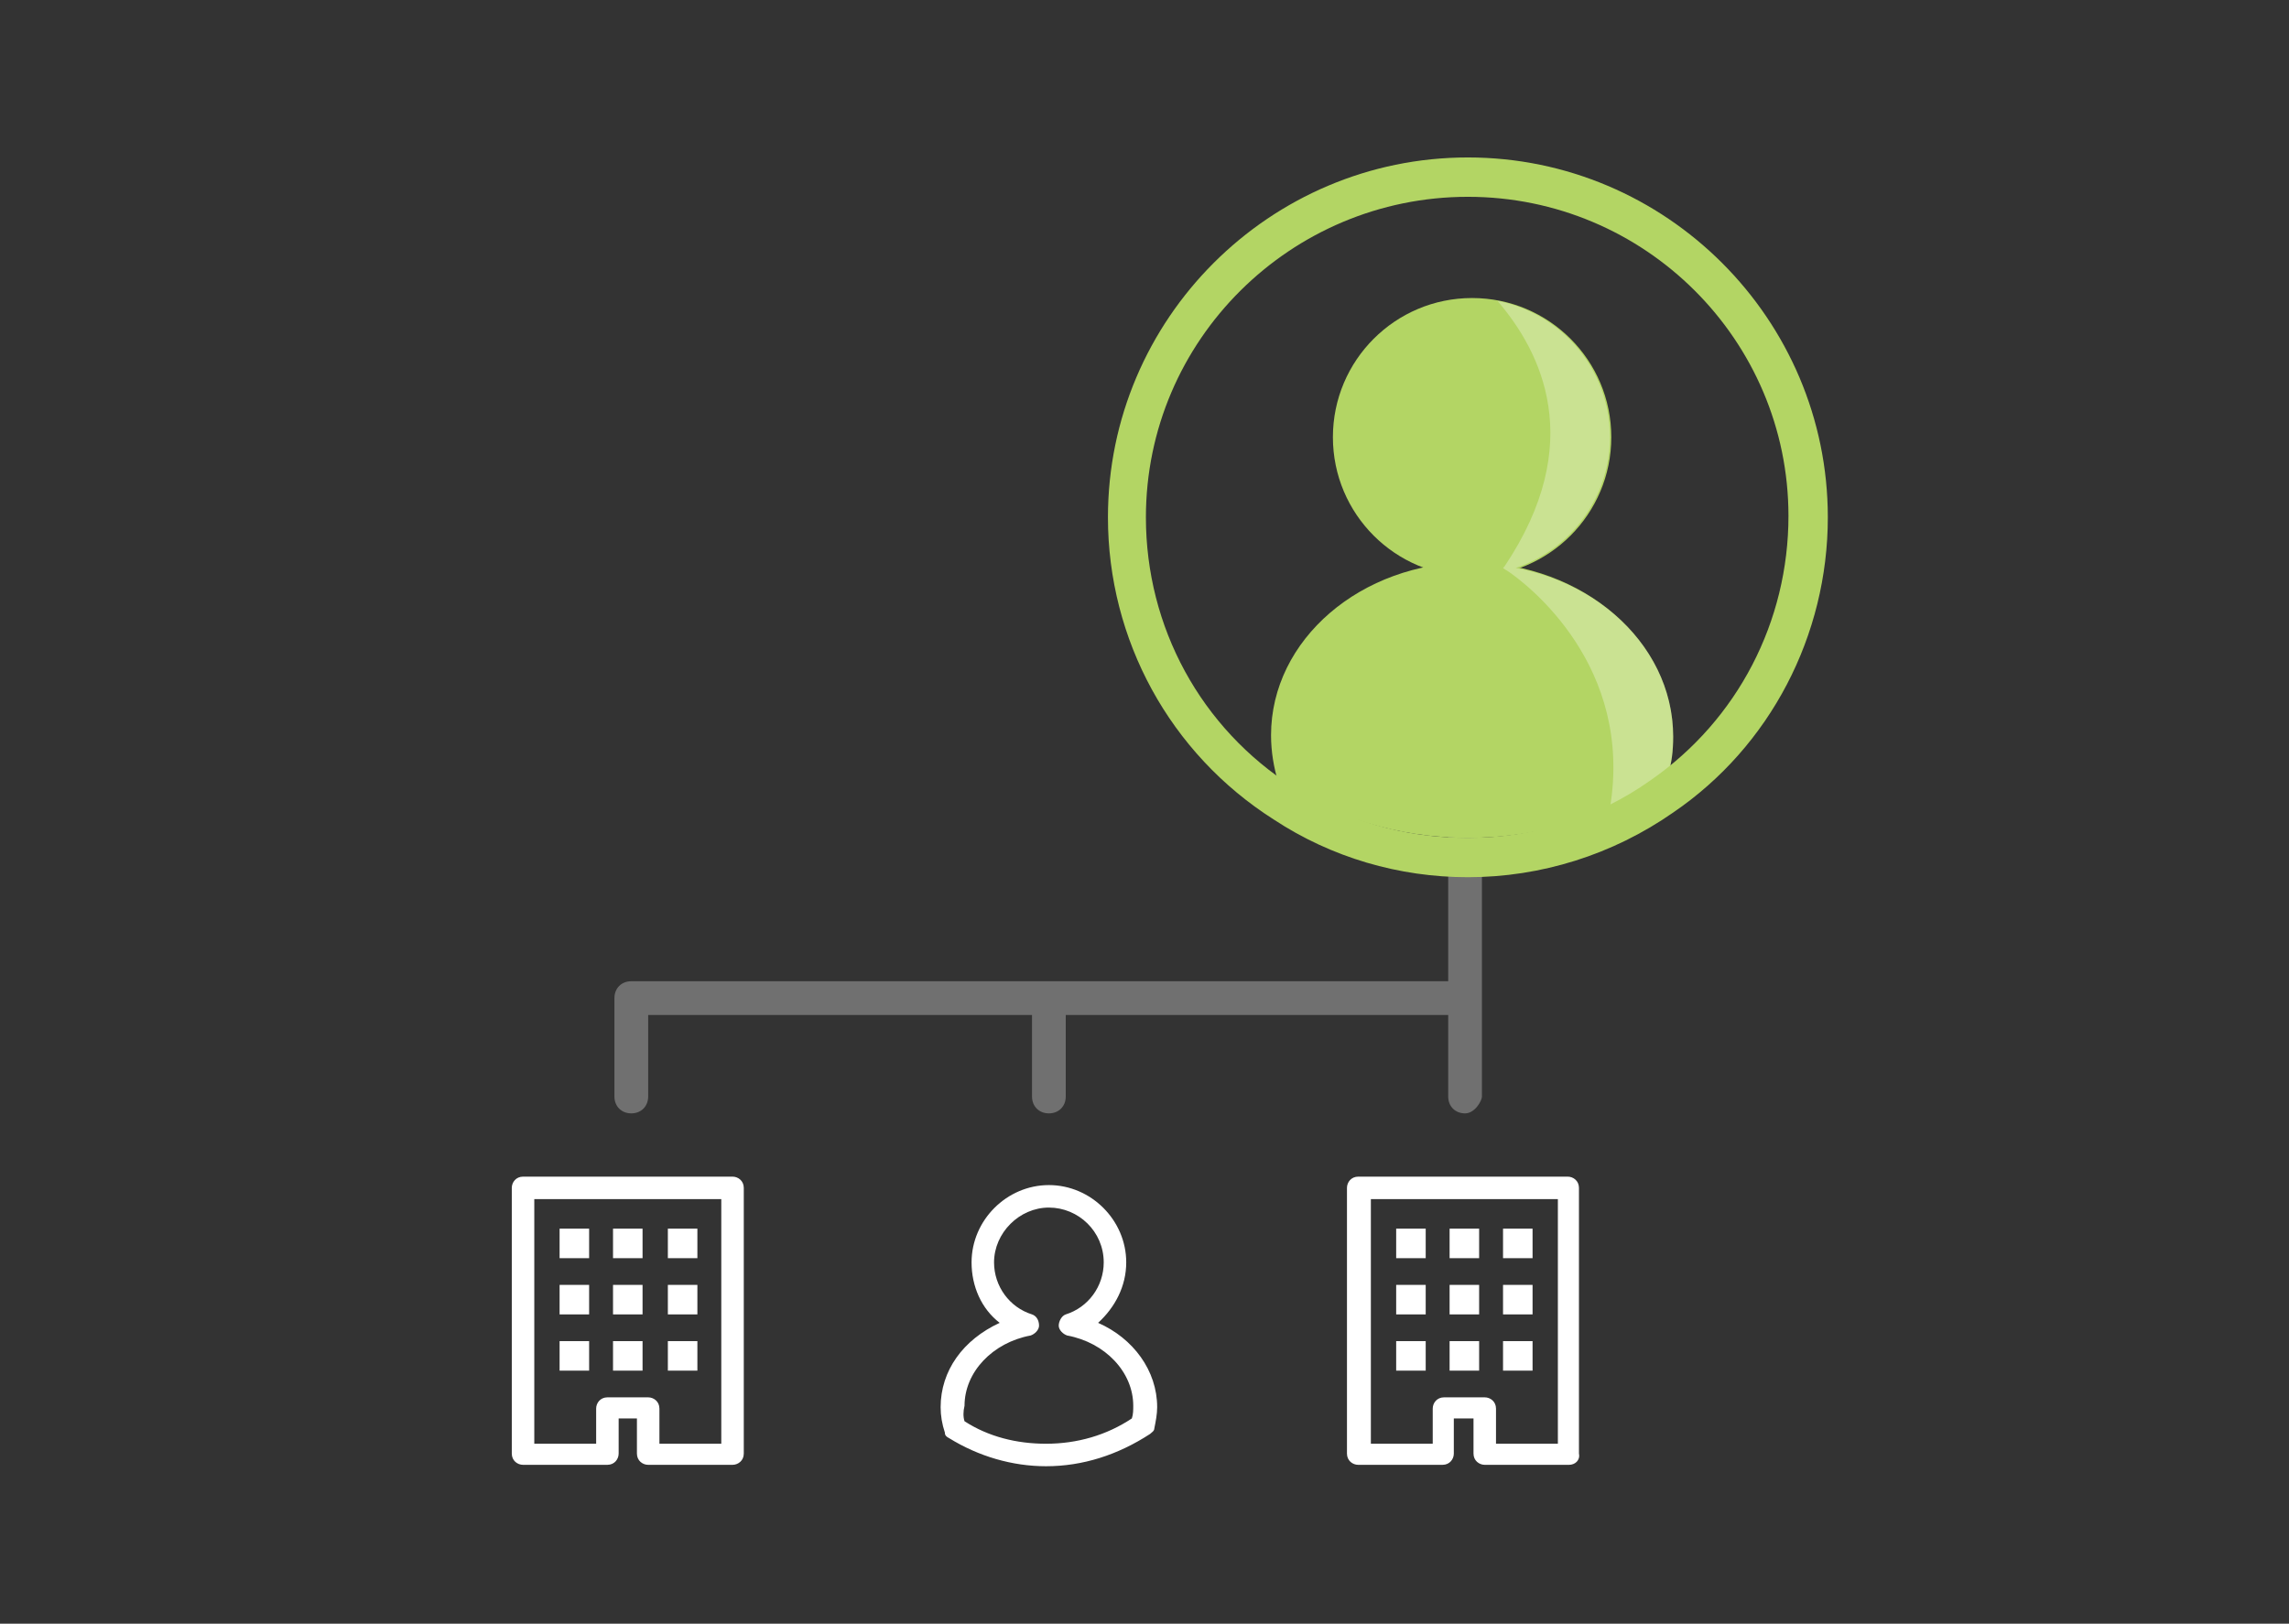
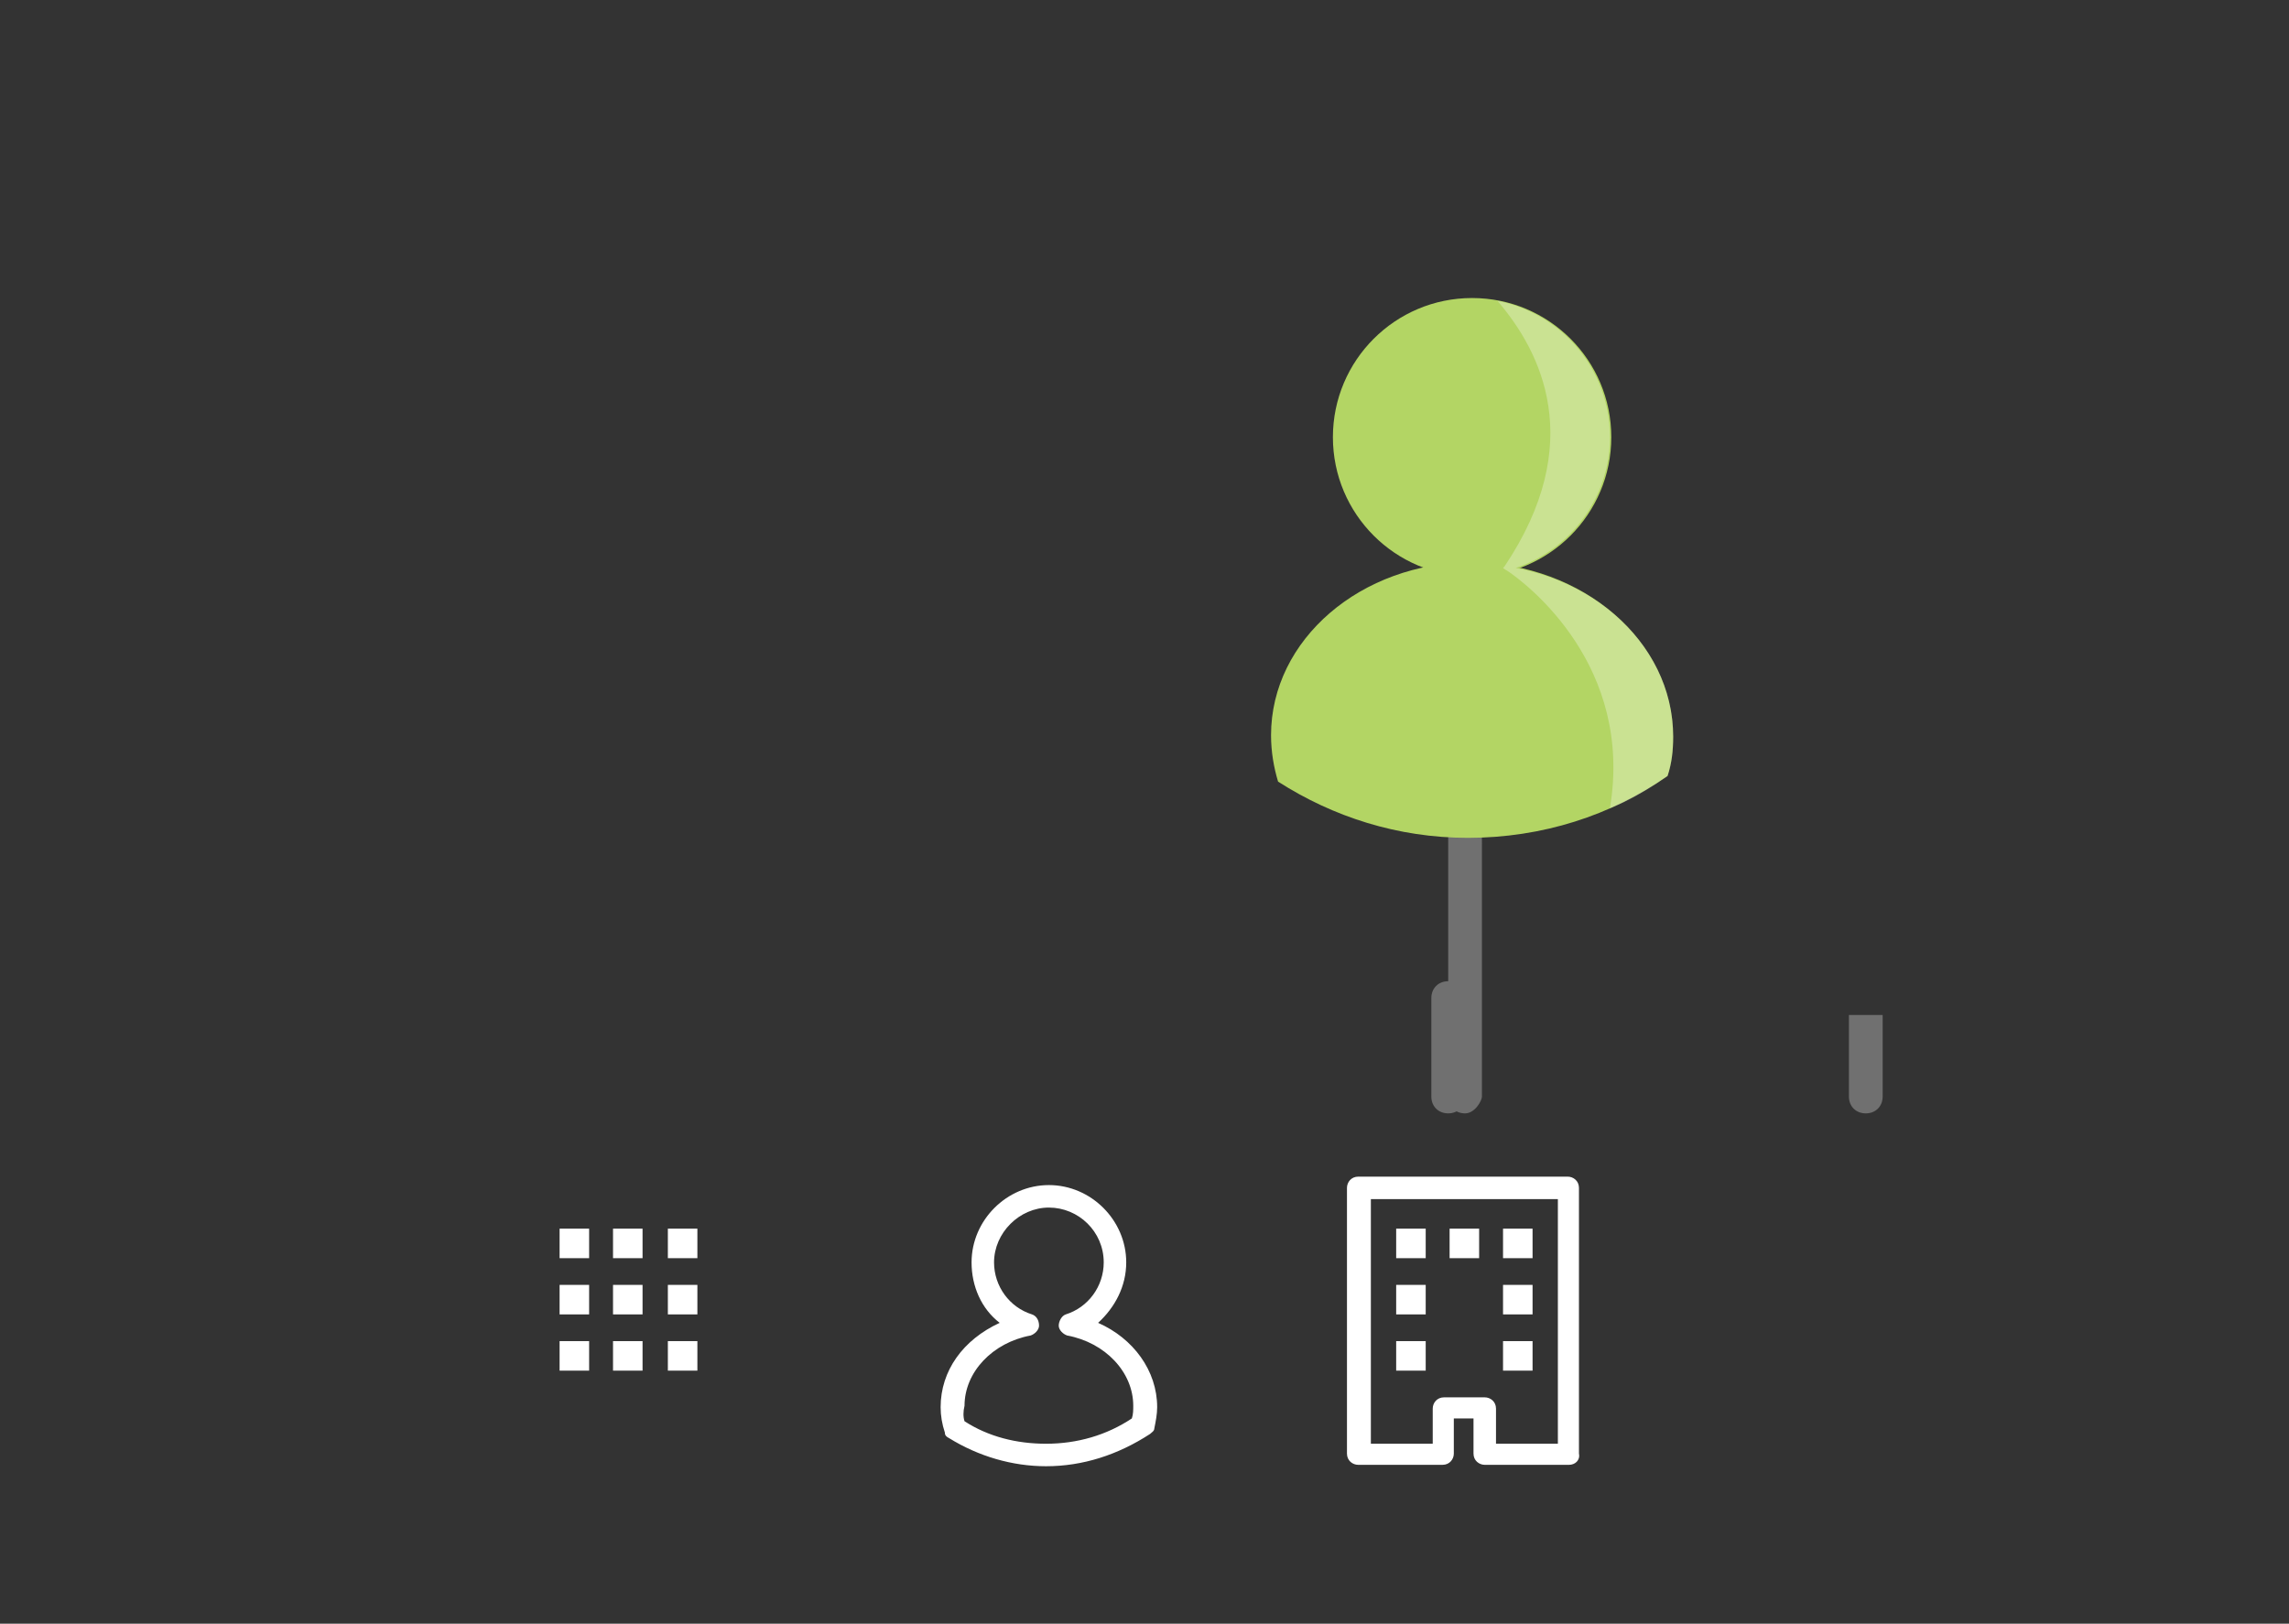
<svg xmlns="http://www.w3.org/2000/svg" version="1.1" id="Layer_1" x="0px" y="0px" viewBox="0 0 162.8 115.5" style="enable-background:new 0 0 162.8 115.5;" xml:space="preserve">
  <rect x="0" y="0" width="162.8" height="115.5" fill="#333333" stroke="none" />
  <style type="text/css">
	.st0{fill:#FFFFFF;}
	.st1{opacity:0.3;fill:#FFFFFF;enable-background:new    ;}
	.st2{fill:#B3D564;}
</style>
  <g>
    <path class="st0" d="M74.4,104.3c-2.4,0-4.8-0.7-6.9-2c-0.2-0.1-0.3-0.2-0.3-0.4c-0.2-0.6-0.3-1.2-0.3-1.8c0-2.6,1.6-4.8,4.2-6   c-1.3-1-2-2.6-2-4.3c0-3,2.5-5.5,5.5-5.5s5.5,2.5,5.5,5.5c0,1.7-0.8,3.2-2,4.3c2.5,1.1,4.2,3.4,4.2,6c0,0.5-0.1,1-0.2,1.5   c0,0.2-0.2,0.3-0.3,0.4C79.5,103.5,77,104.3,74.4,104.3z M68.6,101.1c1.7,1.1,3.7,1.6,5.8,1.6c2.2,0,4.3-0.6,6.1-1.8   c0.1-0.3,0.1-0.6,0.1-0.9c0-2.4-2-4.5-4.7-5c-0.3-0.1-0.6-0.4-0.6-0.7c0-0.3,0.2-0.7,0.5-0.8c1.6-0.5,2.7-2,2.7-3.7   c0-2.2-1.8-3.9-3.9-3.9s-3.9,1.8-3.9,3.9c0,1.7,1.1,3.2,2.7,3.7c0.3,0.1,0.5,0.4,0.5,0.8c0,0.3-0.3,0.6-0.6,0.7   c-2.7,0.5-4.7,2.6-4.7,5C68.5,100.4,68.5,100.8,68.6,101.1z M81.2,101.4L81.2,101.4L81.2,101.4z" />
    <g>
      <g>
        <rect x="39.8" y="87.4" class="st0" width="2.1" height="2.1" />
        <rect x="43.6" y="87.4" class="st0" width="2.1" height="2.1" />
        <rect x="47.5" y="87.4" class="st0" width="2.1" height="2.1" />
      </g>
      <g>
        <rect x="39.8" y="91.4" class="st0" width="2.1" height="2.1" />
        <rect x="43.6" y="91.4" class="st0" width="2.1" height="2.1" />
        <rect x="47.5" y="91.4" class="st0" width="2.1" height="2.1" />
      </g>
      <g>
        <rect x="39.8" y="95.4" class="st0" width="2.1" height="2.1" />
        <rect x="43.6" y="95.4" class="st0" width="2.1" height="2.1" />
        <rect x="47.5" y="95.4" class="st0" width="2.1" height="2.1" />
      </g>
-       <path class="st0" d="M52.1,104.2h-6c-0.4,0-0.8-0.3-0.8-0.8v-2.5H44v2.5c0,0.4-0.3,0.8-0.8,0.8h-6c-0.4,0-0.8-0.3-0.8-0.8V84.5    c0-0.4,0.3-0.8,0.8-0.8h14.9c0.4,0,0.8,0.3,0.8,0.8v18.9C52.9,103.9,52.5,104.2,52.1,104.2z M46.9,102.7h4.4V85.3H38v17.4h4.4    v-2.5c0-0.4,0.3-0.8,0.8-0.8h2.9c0.4,0,0.8,0.3,0.8,0.8V102.7z" />
    </g>
    <g>
      <g>
        <rect x="99.3" y="87.4" class="st0" width="2.1" height="2.1" />
        <rect x="103.1" y="87.4" class="st0" width="2.1" height="2.1" />
        <rect x="106.9" y="87.4" class="st0" width="2.1" height="2.1" />
      </g>
      <g>
        <rect x="99.3" y="91.4" class="st0" width="2.1" height="2.1" />
-         <rect x="103.1" y="91.4" class="st0" width="2.1" height="2.1" />
        <rect x="106.9" y="91.4" class="st0" width="2.1" height="2.1" />
      </g>
      <g>
        <rect x="99.3" y="95.4" class="st0" width="2.1" height="2.1" />
-         <rect x="103.1" y="95.4" class="st0" width="2.1" height="2.1" />
        <rect x="106.9" y="95.4" class="st0" width="2.1" height="2.1" />
      </g>
      <path class="st0" d="M111.6,104.2h-6c-0.4,0-0.8-0.3-0.8-0.8v-2.5h-1.4v2.5c0,0.4-0.3,0.8-0.8,0.8h-6c-0.4,0-0.8-0.3-0.8-0.8V84.5    c0-0.4,0.3-0.8,0.8-0.8h14.9c0.4,0,0.8,0.3,0.8,0.8v18.9C112.4,103.9,112,104.2,111.6,104.2z M106.4,102.7h4.4V85.3H97.5v17.4h4.4    v-2.5c0-0.4,0.3-0.8,0.8-0.8h2.9c0.4,0,0.8,0.3,0.8,0.8C106.4,100.2,106.4,102.7,106.4,102.7z" />
    </g>
-     <path class="st1" d="M104.2,55.8c-0.7,0-1.2,0.5-1.2,1.2v12.8H44.9c-0.7,0-1.2,0.5-1.2,1.2v7c0,0.7,0.5,1.2,1.2,1.2   s1.2-0.5,1.2-1.2v-5.8h27.3V78c0,0.7,0.5,1.2,1.2,1.2s1.2-0.5,1.2-1.2v-5.8H103V78c0,0.7,0.5,1.2,1.2,1.2s1.2-0.9,1.2-1.2V60   C105.4,56.3,104.9,55.8,104.2,55.8z" />
+     <path class="st1" d="M104.2,55.8c-0.7,0-1.2,0.5-1.2,1.2v12.8c-0.7,0-1.2,0.5-1.2,1.2v7c0,0.7,0.5,1.2,1.2,1.2   s1.2-0.5,1.2-1.2v-5.8h27.3V78c0,0.7,0.5,1.2,1.2,1.2s1.2-0.5,1.2-1.2v-5.8H103V78c0,0.7,0.5,1.2,1.2,1.2s1.2-0.9,1.2-1.2V60   C105.4,56.3,104.9,55.8,104.2,55.8z" />
    <g>
      <g>
        <path class="st2" d="M119,52.4c0,1-0.1,1.9-0.4,2.8c-4,2.8-8.9,4.4-14.2,4.4c-5,0-9.6-1.5-13.5-4c-0.3-1-0.5-2.1-0.5-3.3     c0-6.8,6.4-12.3,14.3-12.3C112.6,40.1,119,45.6,119,52.4z" />
        <circle class="st2" cx="104.7" cy="31.1" r="9.9" />
        <path class="st1" d="M119,52.4c0,1-0.1,1.9-0.4,2.8c-1.3,0.9-2.6,1.7-4.1,2.3c1.7-10.1-5.8-15.9-7.3-16.9     c-0.2-0.1-0.3-0.2-0.3-0.2l0.1-0.1c5.9-8.8,2.6-15.3-0.5-18.9c4.6,0.9,8,4.9,8,9.7c0,4.3-2.8,8-6.7,9.3     C114.2,41.6,119,46.5,119,52.4z" />
      </g>
-       <path class="st2" d="M104.4,62.4c-4.9,0-9.7-1.4-13.8-4.1c-7.4-4.7-11.8-12.8-11.8-21.5c0-14.1,11.5-25.6,25.6-25.6    S130,22.7,130,36.8c0,8.4-4.1,16.3-11,21C114.7,60.8,109.6,62.4,104.4,62.4z M104.4,14c-12.6,0-22.9,10.2-22.9,22.8    c0,7.8,3.9,15,10.5,19.2c3.7,2.4,7.9,3.6,12.4,3.6c4.7,0,9.2-1.4,13-4.1c6.2-4.3,9.8-11.3,9.8-18.8C127.2,24.2,117,14,104.4,14z" />
    </g>
  </g>
</svg>